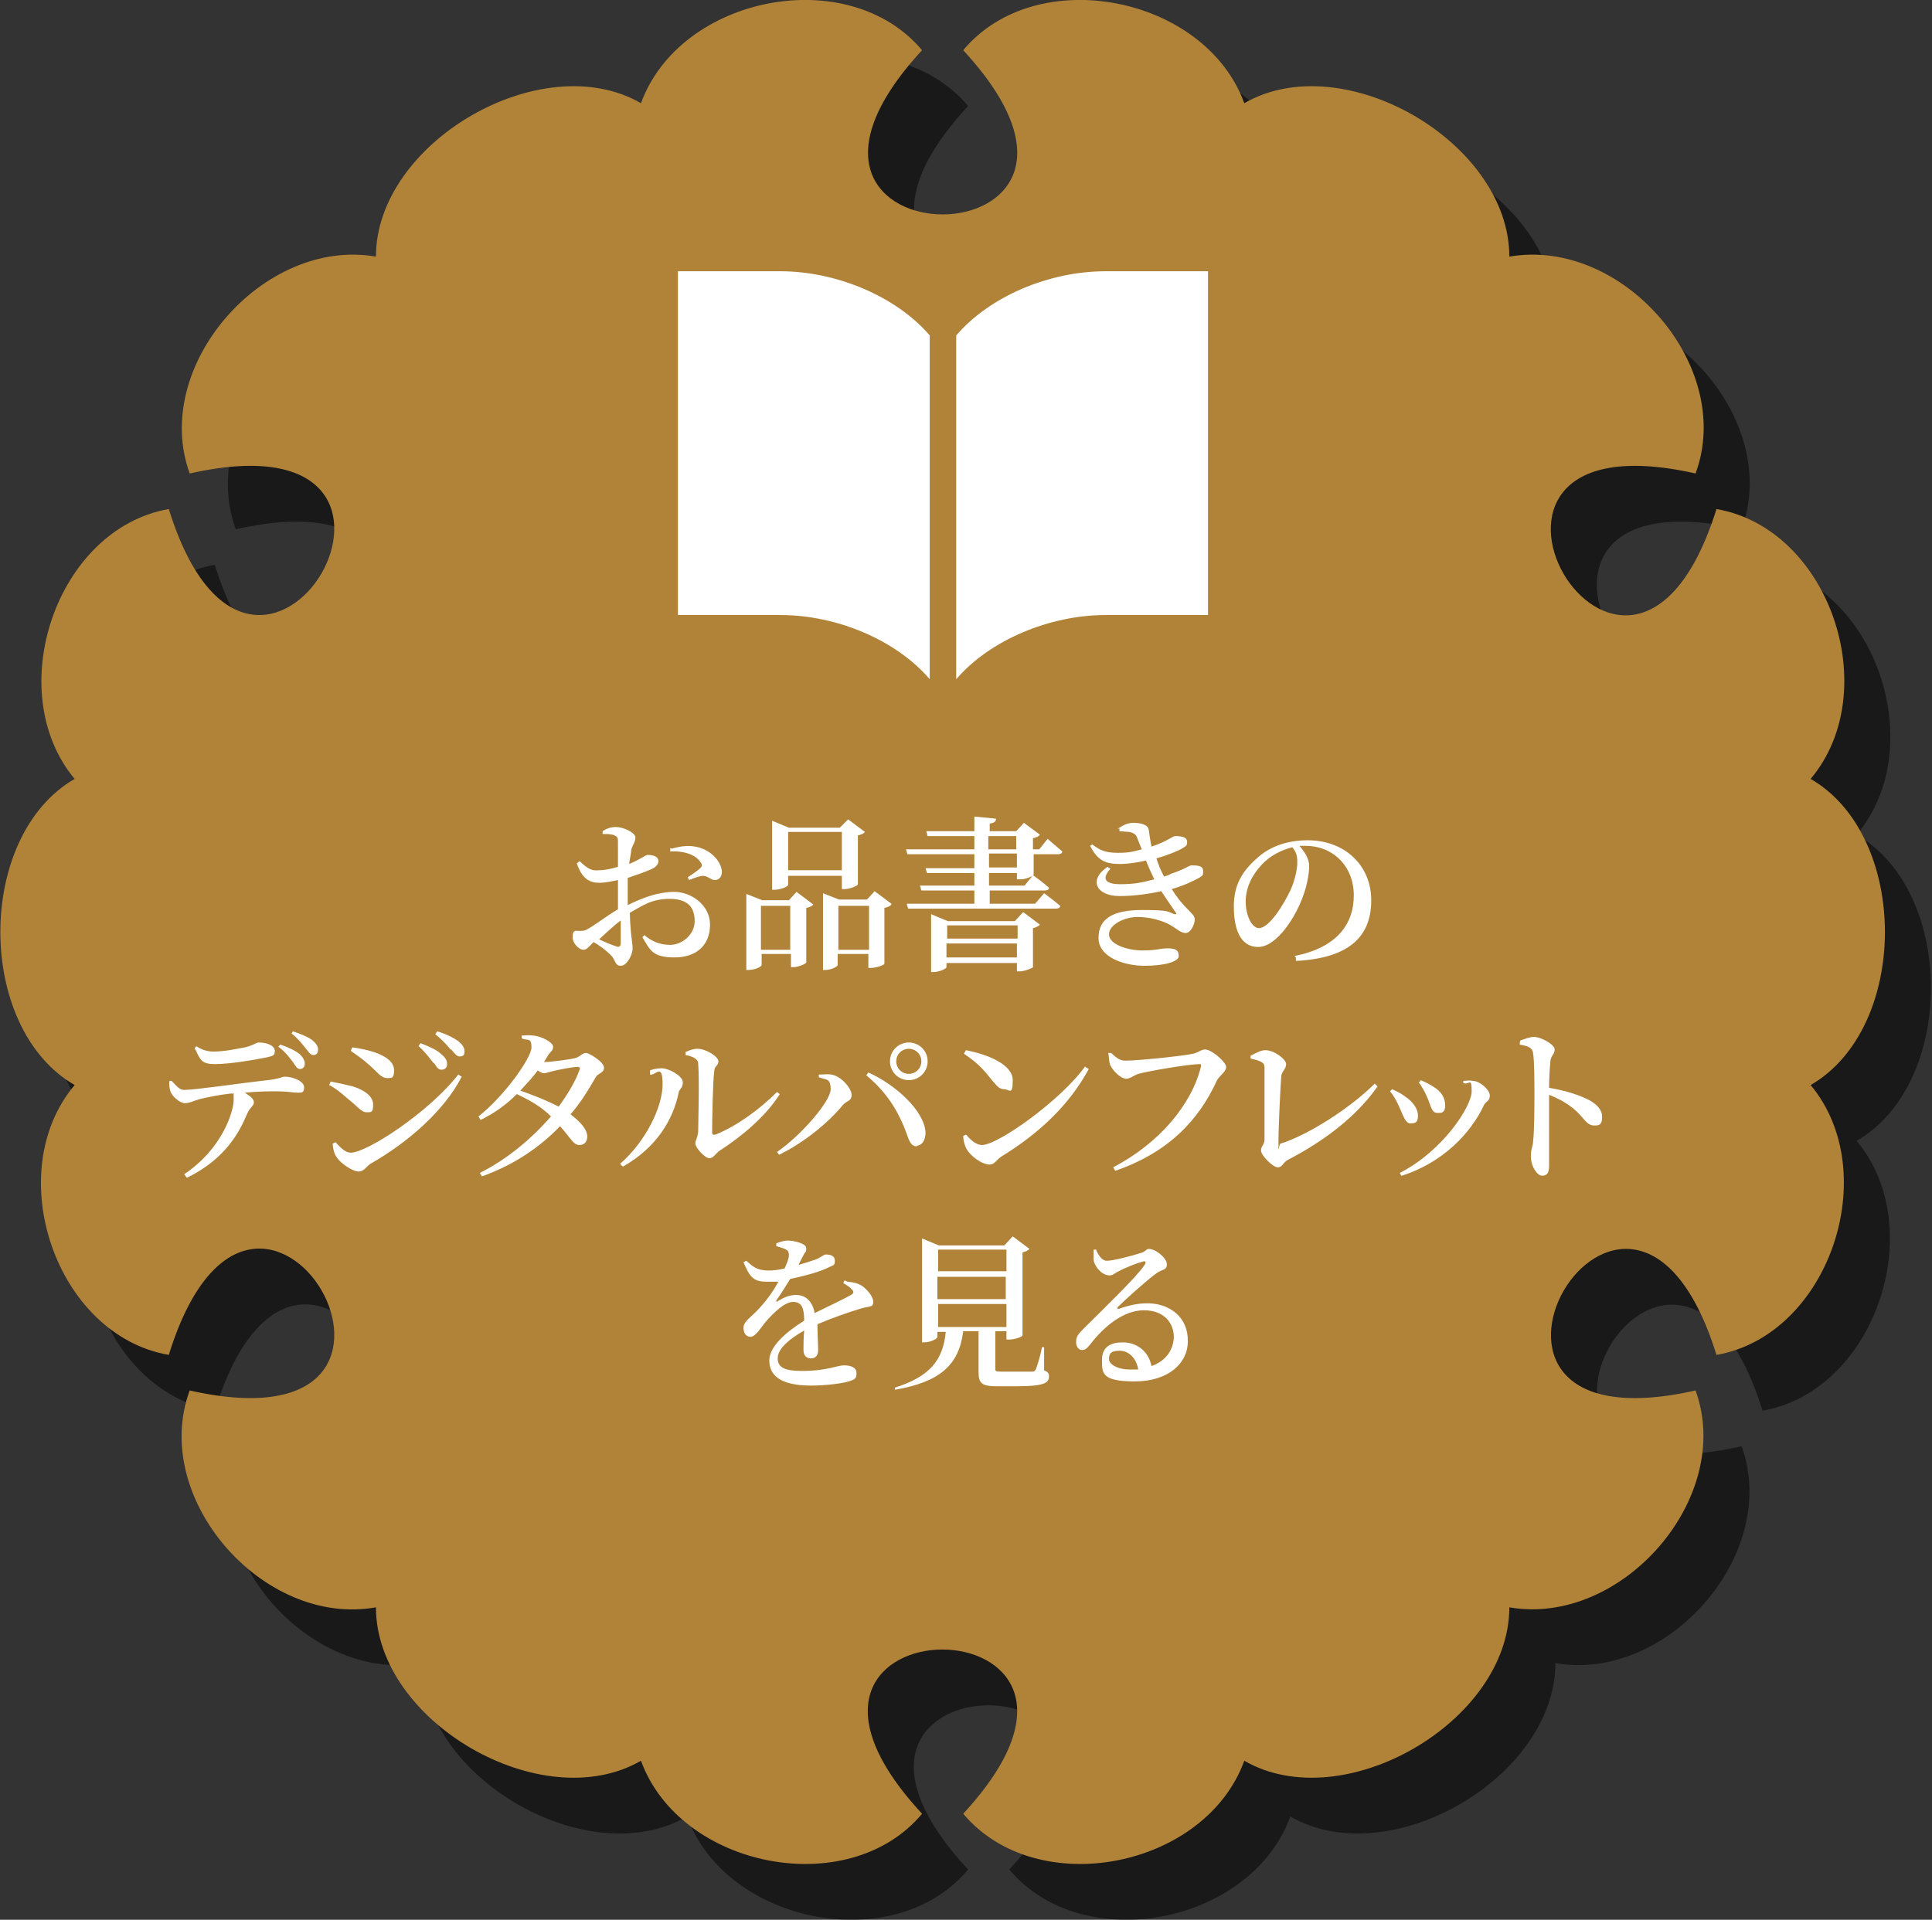
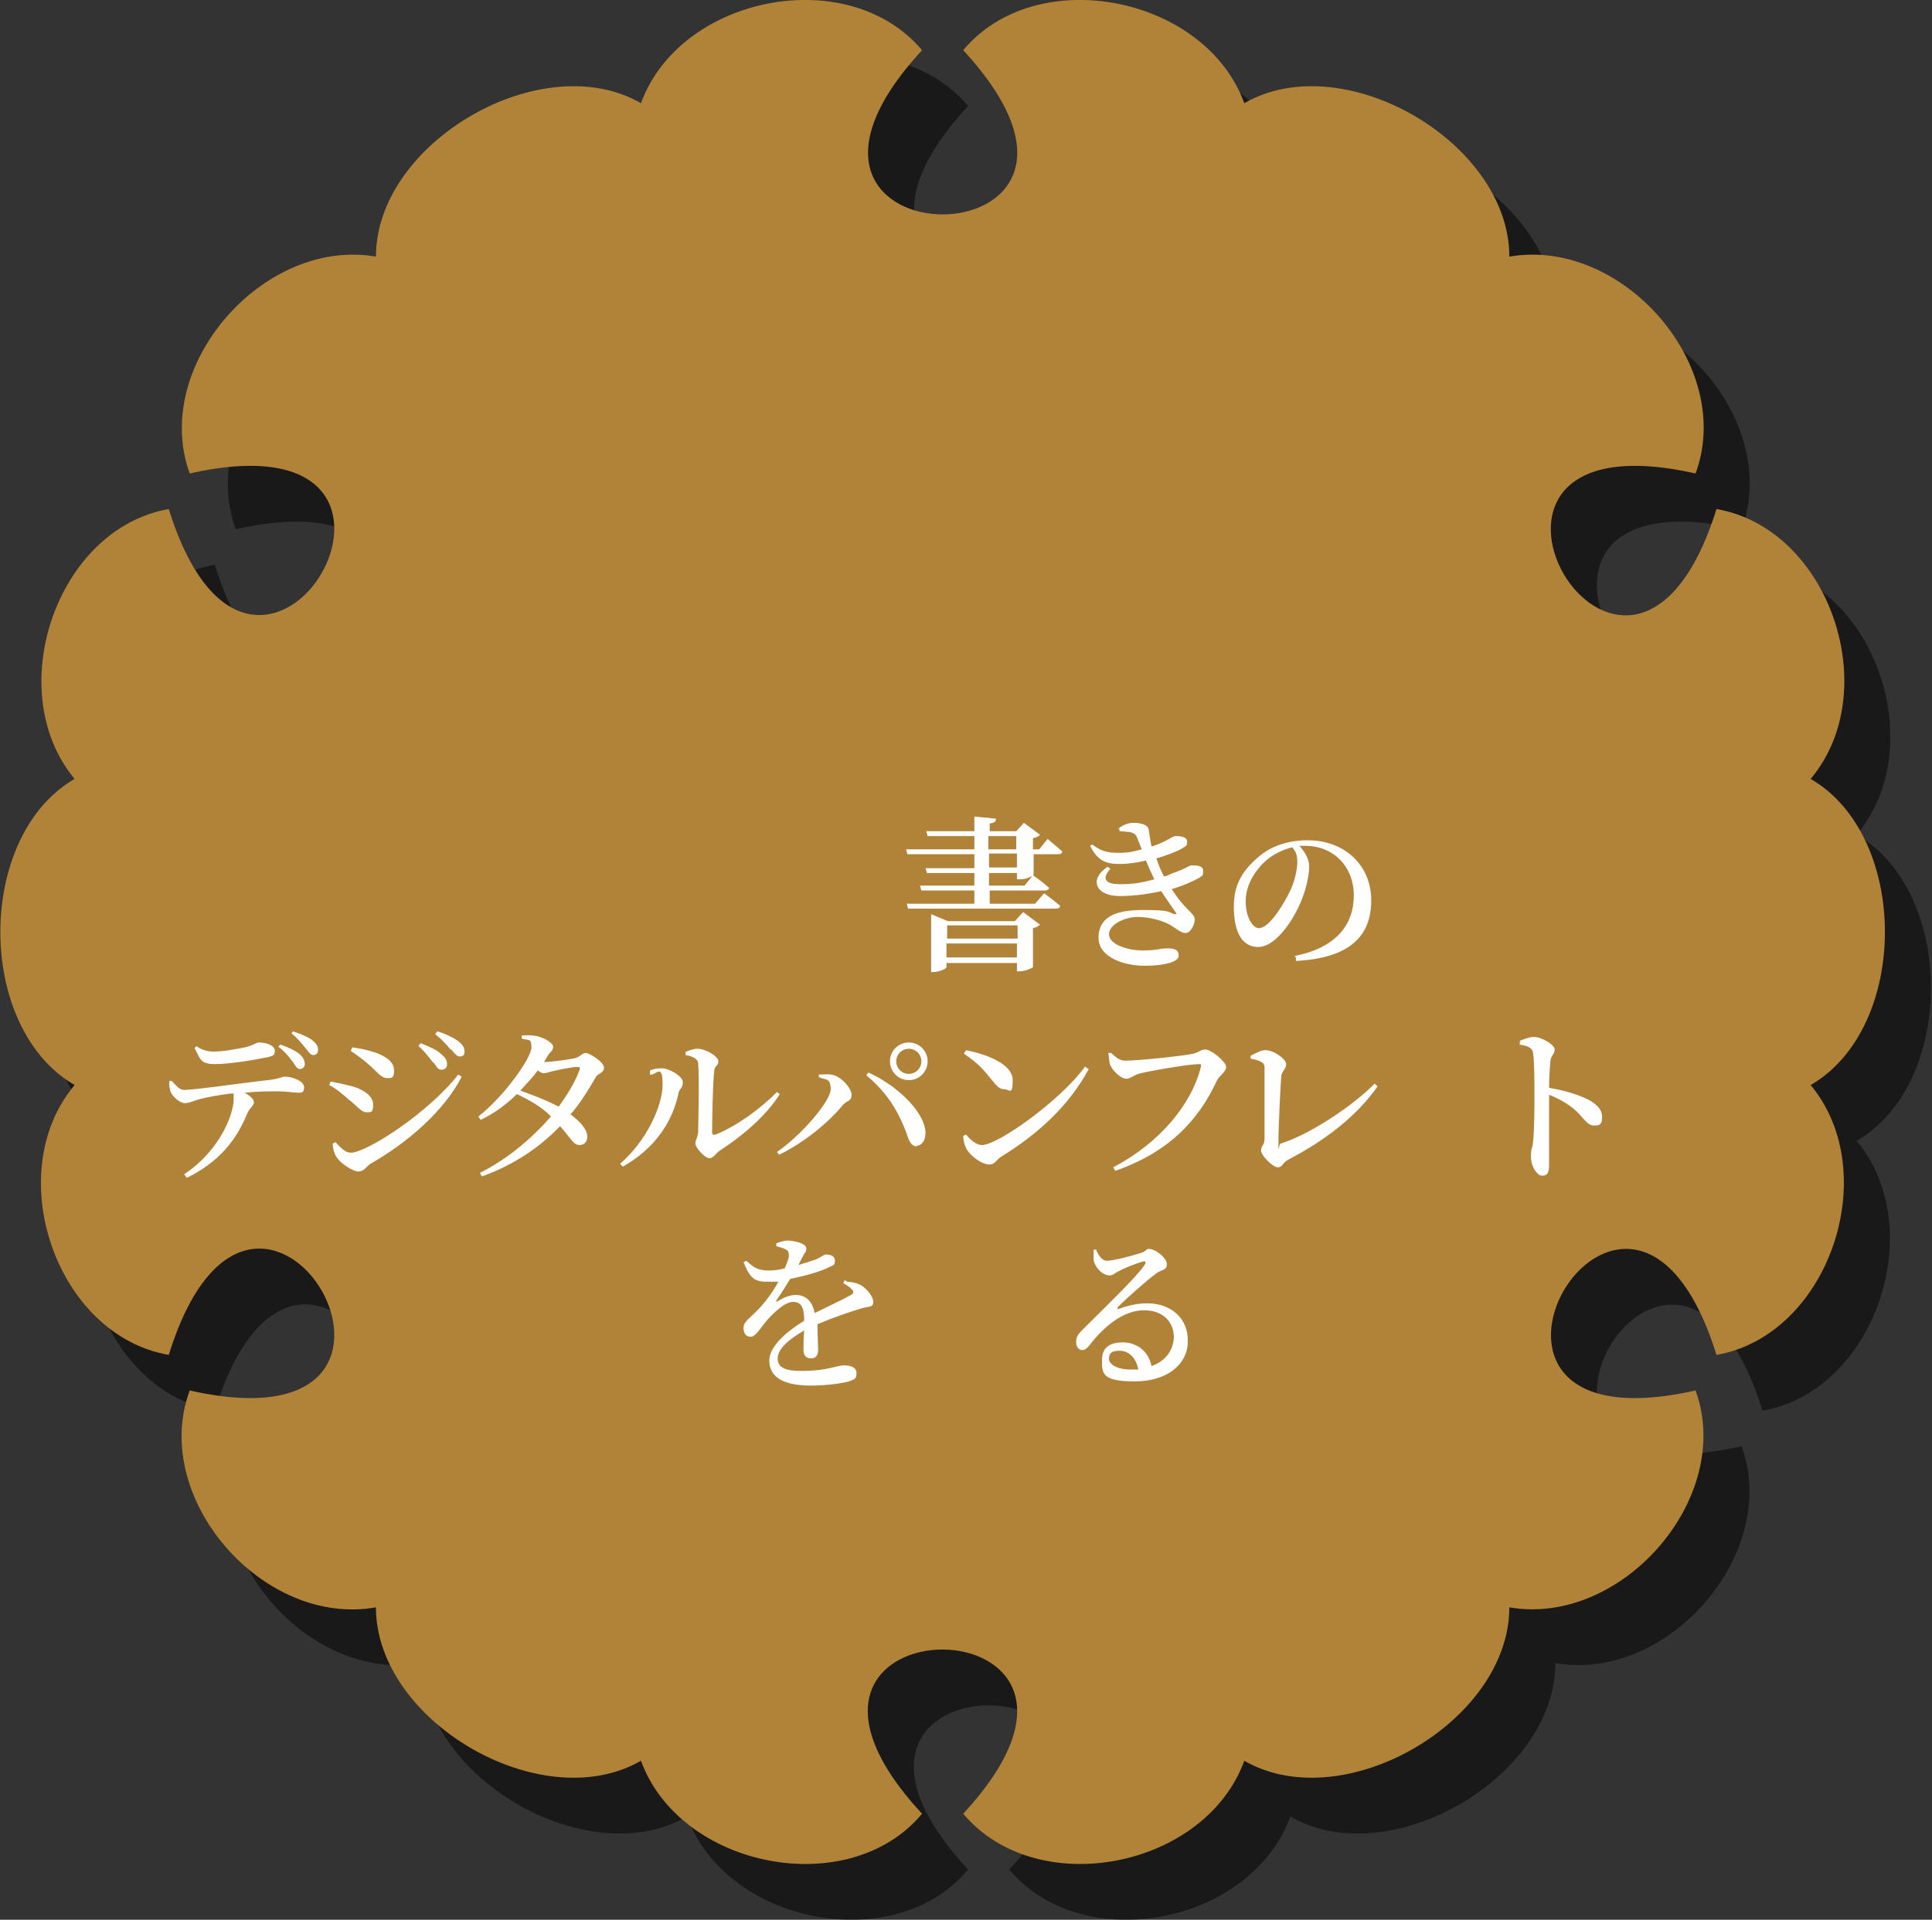
<svg xmlns="http://www.w3.org/2000/svg" id="_レイヤー_1" data-name="レイヤー_1" version="1.1" viewBox="0 0 277 275.3">
  <rect x="0" y="0" width="277" height="275.3" fill="#333333" stroke="none" />
  <defs>
    <style>
      .st0 {
        fill: #fff;
      }

      .st1, .st2 {
        isolation: isolate;
      }

      .st2 {
        opacity: .5;
      }

      .st3 {
        fill: #b18338;
      }
    </style>
  </defs>
  <g id="_グループ_140" data-name="グループ_140">
    <path id="_パス_1766" data-name="パス_1766" class="st2" d="M98.5,22.8c5.6-15.4,29.7-20.2,40.3-7.6-29,31.4,34.9,31.4,5.9,0,10.5-12.6,34.7-7.8,40.3,7.6,14.2-8.2,38,5.6,38,22,16.2-2.8,32.4,15.7,26.7,31.1-41.7-9.4-9.8,46,3,5.1,16.2,2.8,24.1,26.1,13.5,38.7,14.2,8.2,14.2,35.7,0,43.9h0c10.5,12.6,2.6,35.9-13.5,38.7-12.7-40.8-44.7,14.5-3,5.1,5.6,15.4-10.6,33.9-26.7,31.1,0,16.4-23.8,30.2-38,22h0c-5.6,15.4-29.7,20.2-40.3,7.6,29-31.4-35-31.4-5.9,0-10.5,12.6-34.7,7.8-40.3-7.6-14.2,8.2-38-5.6-38-22-16.2,2.9-32.4-15.7-26.7-31.1,41.7,9.4,9.7-46-3-5.1-16.2-2.8-24.1-26.1-13.5-38.7h0c-14.2-8.2-14.2-35.7,0-43.9-10.5-12.6-2.6-35.9,13.5-38.7,12.7,40.8,44.7-14.5,3-5.1h0c-5.6-15.4,10.6-33.9,26.7-31.1h0c0-16.4,23.8-30.2,38-22" />
    <path id="_パス_1763" data-name="パス_1763" class="st3" d="M91.9,14.8c5.6-15.4,29.7-20.2,40.3-7.6-29,31.4,34.9,31.4,5.9,0,10.5-12.6,34.7-7.8,40.3,7.6,14.2-8.2,38,5.6,38,22,16.2-2.8,32.4,15.7,26.7,31.1-41.7-9.4-9.8,46,3,5.1,16.2,2.8,24.1,26.1,13.5,38.7,14.2,8.2,14.2,35.7,0,43.9h0c10.5,12.6,2.6,35.9-13.5,38.7-12.7-40.8-44.7,14.5-3,5.1,5.6,15.4-10.6,33.9-26.7,31.1,0,16.4-23.8,30.2-38,22h0c-5.6,15.4-29.7,20.2-40.3,7.6,29-31.4-35-31.4-5.9,0-10.5,12.6-34.7,7.8-40.3-7.6-14.2,8.2-38-5.6-38-22-16.2,2.9-32.4-15.7-26.7-31.1,41.7,9.4,9.7-46-3-5.1-16.2-2.8-24.1-26.1-13.5-38.7h0c-14.2-8.2-14.2-35.7,0-43.9-10.5-12.6-2.6-35.9,13.5-38.7,12.7,40.8,44.7-14.5,3-5.1h0c-5.6-15.4,10.6-33.9,26.7-31.1h0c0-16.4,23.8-30.2,38-22" />
    <g id="_お品書きの_デジタルパンフレット_を見る" data-name="お品書きの_デジタルパンフレット_を見る" class="st1">
      <g class="st1">
-         <path class="st0" d="M90.4,129.6c1.9-.9,4-1.7,6.3-1.7s5.1,1.8,5.1,4.7-1.9,4.7-5.1,4.7-3.5-1.1-4.6-2.9l.3-.3c.9.8,2.1,1.4,3.7,1.4s3.5-1.4,3.5-3.4-1-3.2-3.6-3.2-3.9,1-5.7,2c.1,3.4.4,4.2.4,5.1s-.8,2.5-1.7,2.5-.7-.9-1.5-1.6c-.6-.6-1.5-1.3-2.4-1.8-.7.7-1,1.1-1.4,1.1s-.7-.2-1-.5c-.4-.4-.6-.9-.6-1.3,0-.8.2-1,.8-.9.6,0,1,0,1.4-.3.8-.4,2.6-1.8,4.3-2.8v-4.2c-.9.2-1.9.4-2.6.4-1.3,0-2.5-.4-3.3-2.8l.4-.3c1.2,1.1,1.7,1.4,2.8,1.3.7,0,1.8-.2,2.7-.5,0-1.6,0-3,0-3.6,0-.6-.1-.7-.5-.9-.4-.2-1-.2-1.7-.2v-.4c.6-.4,1.2-.6,1.9-.6,1.1,0,2.8.8,2.8,1.5s-.4,1-.6,1.8c0,.5-.2,1.2-.3,2,1.5-.6,2.2-1.2,2.6-1.3.3,0,1.6,0,1.6.9,0,.4-.3.8-.9,1.1-.9.4-2.3.9-3.5,1.3,0,1,0,2.1,0,3v.9ZM89,132c-1.1.8-2.2,1.9-3.1,2.7.8.4,1.8.8,2.4,1,.5.2.7,0,.7-.5v-3.3ZM96.3,121.7c1.1-.3,2.2-.5,3.3-.3,2.1.3,3.8,2,3.9,3.6,0,.6-.3,1.2-1,1.2-.6,0-1-.6-1.7-.6-.5,0-1.5.4-2,.6l-.2-.4c.5-.3,1.5-1,1.8-1.3.3-.3.3-.5,0-.9-.8-1.2-2.7-1.6-4.3-1.5v-.5Z" />
-         <path class="st0" d="M114.2,127.9l2.4,1.8c-.1.2-.5.4-1,.5v7.8c0,.2-1.1.7-1.9.7h-.3v-1.9h-4.2v1.6c0,.2-.9.7-1.9.7h-.3v-10.9l2.3.9h3.8l1.1-1.2ZM113.3,136.2v-6.3h-4.2v6.3h4.2ZM113,126.9c0,.2-1,.7-2,.7h-.3v-9.9l2.4,1h7.3l1.2-1.2,2.4,1.8c-.1.2-.5.4-1,.5v7c0,.2-1.1.7-1.9.7h-.4v-1.9h-7.7v1.3ZM113,119.3v5.5h7.7v-5.5h-7.7ZM127.8,129.7c-.1.2-.5.4-1,.5v8c0,.2-1.2.6-1.9.6h-.4v-2h-4.4v1.6c0,.2-.9.7-1.8.7h-.3v-11l2.3.9h4l1.1-1.2,2.4,1.8ZM124.6,136.2v-6.3h-4.4v6.3h4.4Z" />
        <path class="st0" d="M145.8,126.1v-.9h-4v1.8h5.1l1.2-1.5s1.4,1,2.3,1.8c0,.3-.3.4-.6.4h-7.9v1.9h6.5l1.3-1.5s1.5,1.1,2.3,1.8c0,.3-.3.4-.6.4h-21.2l-.2-.7h9.7v-1.9h-7.6l-.2-.7h7.8v-1.8h-6.8l-.2-.7h7v-2h-9.6l-.2-.7h9.8v-1.9h-6.7l-.2-.7h6.9v-2.1l3.1.3c0,.4-.2.6-.9.7v1.1h3.8l1.1-1.2,2.3,1.7c-.1.2-.5.4-1,.5v1.6h.9l1.2-1.5s1.3,1.1,2.1,1.8c0,.3-.3.4-.6.4h-3.5v2.9c0,.2-1.1.7-1.8.7h-.4ZM146.7,130.8l2.4,1.8c-.2.2-.5.4-1,.5v5.6c0,.1-1.2.6-1.9.6h-.4v-1.2h-10.1v.6c0,.2-1,.7-1.9.7h-.3v-8.3l2.4,1h9.6l1.1-1.2ZM135.8,132.7v1.9h10.1v-1.9h-10.1ZM145.8,137.3v-2h-10.1v2h10.1ZM141.7,121.8h4v-1.9h-4v1.9ZM145.8,124.4v-2h-4v2h4Z" />
        <path class="st0" d="M160.2,118.9c.7-.5,1.4-.9,2.3-.9s2.1.2,2.2,1c.1.6.2,1.5.4,2.4,2.2-.7,3-1.5,3.4-1.5.8,0,1.7.1,1.7.8s-.2.6-.6.9c-.6.4-2.1,1-3.8,1.5.3.9.6,1.7,1.1,2.6.3-.1.7-.2,1-.4,2.1-.7,2.6-1.2,2.9-1.2.8,0,1.7,0,1.7.8s-.1.6-.6,1c-.9.5-2.2,1.1-3.9,1.6,1.8,2.9,3.3,3.5,3.3,4.3s-.6,2-1.3,2-1.1-.5-2.3-1.2c-.9-.5-2.7-1.1-4.6-1.1s-4.1,1.1-4.1,2.5,2.6,2.3,4.8,2.3,2.4-.3,3.6-.3,1.6.3,1.6,1.1-2,1.4-4.9,1.4-6.6-1.2-6.6-4,2.1-4,6.3-4,3.6.3,4.6.6c.3,0,.3,0,.2-.2-.4-.6-1.2-1.7-2.1-3.1-1.8.4-3.9.7-6,.7-3.3,0-4.5-2.3-1.7-4.2l.4.3c-1.2,1.3-.9,2.2,1.4,2.2s3.3-.3,4.9-.7c-.4-.8-.8-1.7-1.2-2.7-1.2.3-2.6.5-3.7.5-2,0-3.2-.4-4.3-2.6l.3-.2c1.2.9,2,1.2,3.7,1.2s2.2-.2,3.4-.5c-.2-.5-.4-1-.6-1.5-.2-.6-.4-.8-1.2-1-.4,0-1-.1-1.4-.1v-.4Z" />
        <path class="st0" d="M185.6,137.1c6-1.2,8.5-4.5,8.5-8.7s-3-7.1-6.9-7.1-.6,0-.9,0c.7.8,1.4,1.8,1.4,2.9s-.3,2.7-.8,4.1c-1,3-3.8,7.5-6.5,7.5s-3.5-2.8-3.5-5.8,1.1-5,3.4-7c1.9-1.7,4.4-2.5,7.2-2.5,5.3,0,9.1,3.6,9.1,8.6s-2.9,8.3-10.8,8.7v-.5ZM185.3,121.5c-1.6.4-3.2,1.2-4.4,2.5-1.4,1.5-2.3,3.3-2.3,5.3s.9,3.8,1.9,3.8c1.5,0,3.6-3.5,4.5-5.4.6-1.3,1-2.9,1-4.1s-.3-1.5-.7-2.1Z" />
      </g>
      <g class="st1">
        <path class="st0" d="M24.7,155.1c.6.6,1,1.2,1.7,1.2,1.6,0,8.3-1,12-1.4,1.7-.2,2.1-.5,2.4-.5,1.3,0,2.8.7,2.8,1.5s-.3.8-.9.8-1.6-.2-2.9-.2-2.8,0-4.7.2c.8.5,1.3.9,1.3,1.4s-.6.7-1,1.7c-1.1,2.6-3.1,6.4-8.6,9.1l-.4-.5c5.5-3.7,7.1-9,7.1-10.7s0-.6-.3-.9c-1.8.2-3.7.6-4.5.8-.8.2-1.5.6-2.2.6-.7,0-1.9-1-2.1-1.8-.1-.4-.2-.9-.1-1.4h.3ZM28.1,150c.9.6,1.7.8,2.5.8,1.6,0,3.4-.4,4.5-.6,1.3-.3,1.6-.7,2-.7,1.3,0,2.3.5,2.3,1.2s-.3.7-1,.9c-1.9.4-5.5,1-7.6,1s-2.1-.8-2.9-2.3l.3-.3ZM40.2,149.8c1.2.4,2.2.9,2.8,1.4.5.5.7.9.7,1.4,0,.4-.3.7-.7.7-.4,0-.6-.4-1-1-.5-.6-1-1.4-2.1-2.2l.3-.3ZM42,147.9c1.2.4,2.1.8,2.7,1.2.6.5.9.9.9,1.4s-.2.8-.7.8c-.4,0-.6-.4-1.1-1-.5-.6-1-1.3-2-2.1l.2-.3Z" />
        <path class="st0" d="M47.2,155.6l.2-.5c1.1.2,2,.4,3.2.7,1.6.5,2.9,1.4,2.9,2.6s-.3,1.1-1,1.1-1.4-1-2.6-1.9c-1-.9-1.9-1.6-2.7-2ZM65.7,154.1l.5.3c-2.5,4.9-7.8,9.5-13.1,12.5-.6.4-.9,1.1-1.7,1.1s-2.5-1.1-3.1-2c-.4-.5-.6-1.5-.6-2l.4-.2c.6.6,1.3,1.5,2.2,1.5,2.3,0,11.2-5.8,15.4-11.2ZM50.3,150.7l.2-.5c.8.1,2,.3,3.2.7,1.7.6,2.8,1.4,2.8,2.6s-.4,1.1-1,1.1c-.9,0-1.4-.9-2.7-2-.9-.8-1.8-1.4-2.5-1.9ZM62.2,152.5c-.5-.6-1.1-1.5-2.2-2.5l.3-.4c1.3.5,2.4,1,3,1.6.6.5.8.9.8,1.4s-.3.8-.8.8-.7-.4-1.1-1ZM64.6,150.5c-.5-.6-1.1-1.3-2.2-2.2l.3-.4c1.3.4,2.3.9,3,1.4.6.5.9.9.9,1.5s-.3.7-.7.7-.7-.4-1.2-1Z" />
        <path class="st0" d="M74.8,148.5c.5,0,.9-.1,1.6,0,1.3.1,2.9,1,2.9,1.6s-.3.6-.7,1.2c-.2.3-.4.7-.6,1,1,0,4-.4,4.6-.6.6-.2.9-.7,1.4-.7s2.6,1.3,2.6,2.1-.9.8-1.2,1.4c-1.1,1.9-2.2,3.7-3.6,5.3,1.3,1,2.4,2.1,2.4,3.2,0,.7-.4,1.2-1.1,1.2-.9,0-1.2-.9-2.8-2.7-2.9,3-6.5,5.5-11.2,7.2l-.3-.5c4-2,7.5-5,10.2-8.1-1.4-1.4-3-2.3-4.9-3.2-1.5,1.5-3.3,2.8-5.2,3.7l-.3-.5c3.7-2.9,7.6-8.4,7.6-9.9s-.6-.9-1.4-1.3v-.4ZM82.8,153c-.7,0-2.7.4-3.5.6-.5.1-.9.3-1.3.3s-.6-.2-.9-.4c-.7,1-1.6,1.9-2.5,2.9,1.7.6,3.8,1.4,5.5,2.3,1.3-1.8,2.4-3.6,3-5.3.1-.3,0-.4-.3-.4Z" />
        <path class="st0" d="M93.2,154v-.5c.5-.2,1-.3,1.7-.3,1,0,3,1.1,3,2s-.5.9-.6,1.5c-.8,3.9-3.2,7.9-8,10.6l-.4-.4c3.7-3.2,6.1-8.2,6.1-11.4s-1-1.2-1.8-1.4ZM98.2,150.9c.7-.3,1.2-.5,1.8-.5,1.2,0,3,1.1,3,1.8s-.6.6-.6,1.5c-.2,1.3-.3,7-.3,8.7,0,.3.2.4.5.3,3-1.2,6.3-3.6,8.8-6.1l.4.3c-2,3.2-5.5,6.1-8.6,8.1-.6.4-.9,1.1-1.5,1.1s-2-1.5-2-2.1.3-.7.4-1.7c0-1.2.2-7.5,0-9.8,0-.6-.7-1-1.8-1.2v-.4Z" />
        <path class="st0" d="M117.4,154.5v-.4c.6,0,1.2-.1,1.8,0,1.4.2,2.9,2,2.9,2.9s-.6.8-1.2,1.4c-2.1,2.6-5.7,5.5-9.2,7.2l-.3-.4c3.5-2.4,7.7-7.3,7.7-9s-.8-1.3-1.6-1.7ZM131.5,164.4c-.8,0-1.1-.6-1.5-1.8-1.2-3.3-2.9-6-5.8-8.4l.3-.4c3.8,1.7,8,5.4,8.2,8.6,0,1.1-.5,1.9-1.3,1.9ZM127.6,152.2c0-1.5,1.2-2.7,2.7-2.7s2.7,1.2,2.7,2.7-1.2,2.7-2.7,2.7-2.7-1.2-2.7-2.7ZM128.5,152.2c0,1,.8,1.8,1.8,1.8s1.8-.8,1.8-1.8-.8-1.8-1.8-1.8-1.8.8-1.8,1.8Z" />
        <path class="st0" d="M155.6,153l.5.3c-2.8,5.2-7.2,9.3-12.6,12.6-.6.4-.9,1.1-1.6,1.1-1.2,0-2.8-1.3-3.3-2.2-.3-.5-.5-1.3-.5-1.9l.4-.2c.6.7,1.4,1.5,2.3,1.5,2.3,0,11.4-6.5,14.8-11.3ZM138.5,150.6c3,.6,6.7,2,6.7,4.3s-.5,1.3-1.2,1.3-1-.4-1.7-1.2c-1.2-1.5-1.9-2.4-4.1-3.9l.3-.5Z" />
        <path class="st0" d="M161.5,152.1c1.7,0,8.4-.7,9.6-1,.8-.2,1.1-.6,1.7-.6.9,0,3,1.8,3,2.5s-.9,1.2-1.3,1.9c-2.7,5.9-7.1,10.4-14.6,13l-.3-.5c6.7-3.5,11.3-9.1,12.6-14.5,0-.3,0-.3-.3-.3-1.4,0-7.3,1-8.7,1.4-.6.2-1.2.7-1.7.7-.9,0-2.2-1.4-2.4-2.2-.1-.5-.1-.9-.2-1.5h.4c.6.5,1.1,1.1,2,1.1Z" />
        <path class="st0" d="M179.5,151.3c.6-.3,1.3-.7,1.9-.7,1.3,0,3,1.3,3,2s-.6,1-.7,1.7c-.1,1.3-.4,7.1-.4,9.4s0,.4.3.3c3.9-1.2,10-5.1,13.5-8.6l.4.4c-3,4.3-7.6,7.8-12.8,10.5-.8.4-.8,1.1-1.5,1.1s-2.4-1.7-2.4-2.4.5-.8.5-1.6c0-1.8,0-8.5,0-10.3,0-.6-.2-.9-2-1.3v-.4Z" />
-         <path class="st0" d="M199.3,156.5l.3-.3c.7.3,1.4.7,1.8,1,1.2.8,1.9,1.8,1.9,2.8s-.4,1.1-1.1,1.1-1-1.1-1.6-2.4c-.4-.9-.8-1.6-1.3-2.2ZM200.9,168.6l-.2-.4c6.1-3.1,10.3-9.5,10.3-11.7s-.4-.8-1.2-1.2v-.3c.4,0,.9-.1,1.3,0,1.1,0,2.5,1.3,2.5,2.1s-.5.8-.8,1.3c-1.9,4.1-5.9,8.3-11.8,10.2ZM203.5,155.2l.2-.3c.7.3,1.3.6,1.9,1,1,.6,1.6,1.5,1.6,2.6s-.5,1.1-1.1,1.1c-.9,0-.9-1-1.5-2.3-.3-.7-.8-1.6-1.2-2.1Z" />
        <path class="st0" d="M218,149.2c.6-.2,1.3-.5,1.9-.5,1.1,0,3,1.1,3,1.8s-.5.8-.6,1.6c-.1,1-.2,2.5-.2,3.9,2.4.4,4.6,1.1,6,1.9.9.6,1.6,1.2,1.6,2.3s-.4,1.2-1.1,1.2c-1.2,0-1.4-1.1-3.1-2.5-.9-.7-1.9-1.3-3.4-1.9,0,2.1,0,5.6,0,7.9,0,1.2,0,1.9,0,2.3,0,1-.3,1.4-1,1.4s-1.6-1.3-1.6-2.7.2-1.1.3-2.1c.2-1.8.2-5.3.2-6.9s0-4.8-.2-5.9c-.1-.8-.8-1-1.9-1.2v-.4Z" />
      </g>
      <g class="st1">
        <path class="st0" d="M121.5,183.8c1.1.1,1.6.3,2.1.6.7.5,1.6,1.5,1.6,2.3s-.5.6-1.6.9c-1.7.5-4.3,1.4-6.4,2.3,0,1.4.1,2.9.1,3.7s-.4,1.2-1,1.2-1.1-.3-1.1-1.2,0-1.7.1-2.8c-2.1,1.2-3.8,2.6-3.8,4s1.2,1.8,3.5,1.8c3.6,0,5-.8,6-.8s1.8.3,1.8,1.1-.2.9-1.1,1.2c-1,.3-3.4.6-5.4.6-4.6,0-6-1.6-6-3.6s2.4-4.1,5-5.7c0-1.9-.4-2.7-1.6-2.7s-2.8,1.6-3.7,2.6c-.9,1-1.6,2.4-2.4,2.4-.7,0-1-.6-1-1.3,0-.8.8-1.3,1.8-2.3,1.3-1.3,2.4-2.8,3.2-4.3-.6,0-1.2,0-1.8,0-1.9,0-2.4-.9-3.2-2.8l.4-.2c.9.8,1.5,1.4,3.2,1.4.7,0,1.5-.1,2.3-.3.3-.7.6-1.4.6-1.8,0-.4,0-.7-.4-.9-.3-.2-.8-.3-1.4-.5v-.4c.5-.2,1.2-.4,1.6-.4.9,0,2.7.4,2.7,1.1s-.2.5-.4,1c-.2.4-.5.9-.7,1.4,1-.3,1.9-.6,2.5-.8.9-.4,1.1-.7,1.4-.7.7,0,1.3.2,1.3.9s-.2.6-.8.9c-.9.5-3.1,1.2-5.6,1.7-.5.8-1.1,1.8-2,3.1,0,.1,0,.3.2.1.8-.5,1.7-.9,2.6-.9,1.5,0,2.4,1,2.7,2.6,1.8-.9,4-1.9,5.2-2.6.4-.2.5-.5.1-.8-.2-.3-.7-.6-1.2-.9l.2-.4Z" />
-         <path class="st0" d="M149.6,196.5c.7.2.8.5.8.9,0,1-.9,1.4-4.8,1.4h-2.6c-2.2,0-2.7-.4-2.7-2v-5.9h-2.2c-.6,4.9-3.4,7.3-9.8,8.4v-.3c5-1.6,6.9-3.9,7.3-8h-1.2v.7c0,.3-1,.8-1.9.8h-.3v-14.9l2.4,1h9.4l1.2-1.3,2.4,1.8c-.2.2-.5.4-1,.5v11.9c0,.2-1.1.6-1.9.6h-.4v-1.2h-1.6v5.4c0,.3,0,.4.9.4h2.3c.9,0,1.7,0,2,0,.3,0,.4,0,.6-.3.2-.5.6-1.7.9-3.2h.3v3.4ZM134.5,179.2v3.1h9.8v-3.1h-9.8ZM144.2,183.1h-9.8v3.2h9.8v-3.2ZM134.5,190.3h9.8v-3.3h-9.8v3.3Z" />
        <path class="st0" d="M157.2,179.4c.4.7.8,1.4,1.5,1.4.9,0,3.6-.7,4.8-1.1.8-.2.8-.6,1.2-.6,1,0,2.6,1.3,2.6,2.2s-.7.7-1.5,1.3c-1.4,1-4.5,3.8-5.5,4.8-.2.2,0,.4.1.3.9-.3,2.3-.8,4.1-.8,3.2,0,5.9,2,5.8,5.5,0,3.1-2.8,5.7-7.6,5.7s-4.7-1.2-4.7-3.1,1.3-2.5,3-2.5,3.6,1,4.1,3.4c2.2-.8,3.1-2.4,3.2-4.1,0-2.1-1.4-3.9-4.3-3.9s-5.7,2.3-7.7,4.9c-.5.6-.7.8-1.2.8-.4,0-.9-.5-.8-1.3,0-.6.3-1,1-1.7,3-3,7.7-7.5,8.8-9.2.3-.4.1-.6-.2-.5-.8.2-2.6.9-3.5,1.4-.5.2-.8.6-1.3.6-1.2,0-2.2-1.4-2.3-2.2,0-.5,0-.9,0-1.5h.4ZM163.2,196.4c-.3-1.7-1.4-2.7-2.7-2.7s-1.5.5-1.5,1.2,1.1,1.5,3.1,1.5.7,0,1.1,0Z" />
      </g>
    </g>
-     <path id="_合体_15" data-name="合体_15" class="st0" d="M111.9,88.2h-14.7v-49.3h14.7c8,0,16.6,3.6,21.4,9.2v49.3c-4.8-5.6-13.3-9.2-21.4-9.2ZM137.1,48.1c4.8-5.6,13.3-9.2,21.4-9.2h14.7v49.3h-14.7c-8,0-16.6,3.6-21.4,9.2v-49.3Z" />
  </g>
</svg>